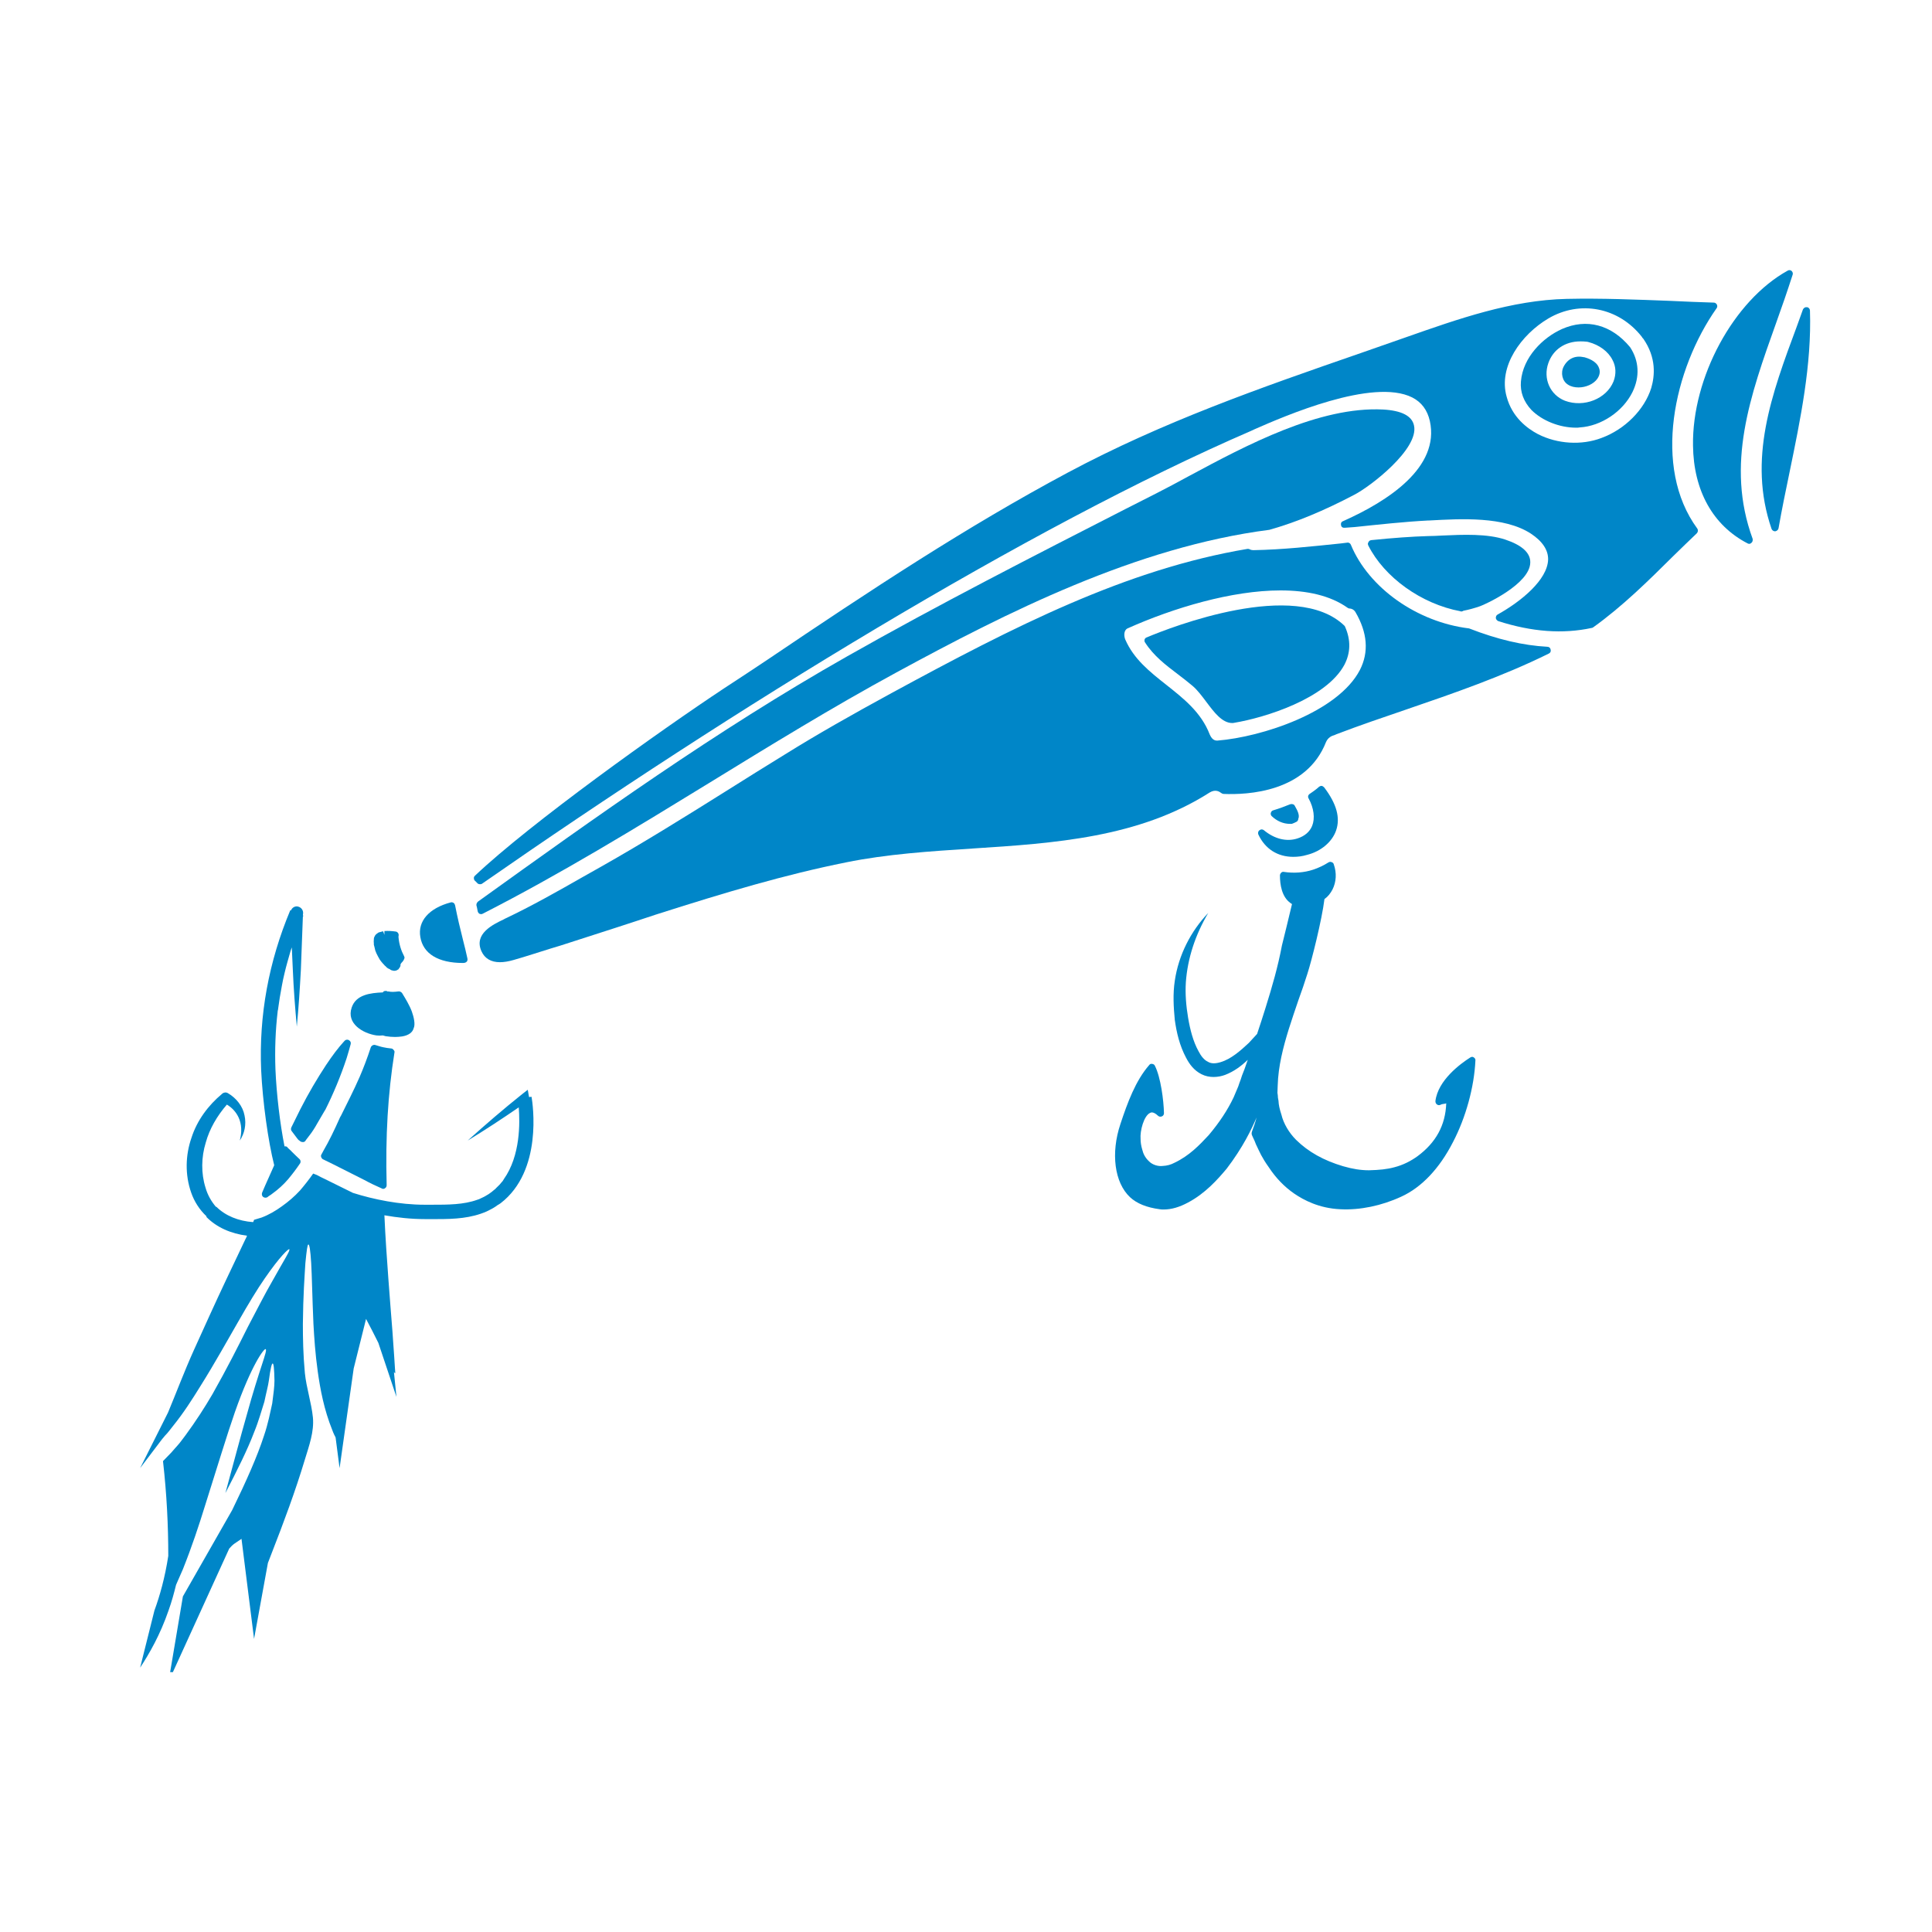
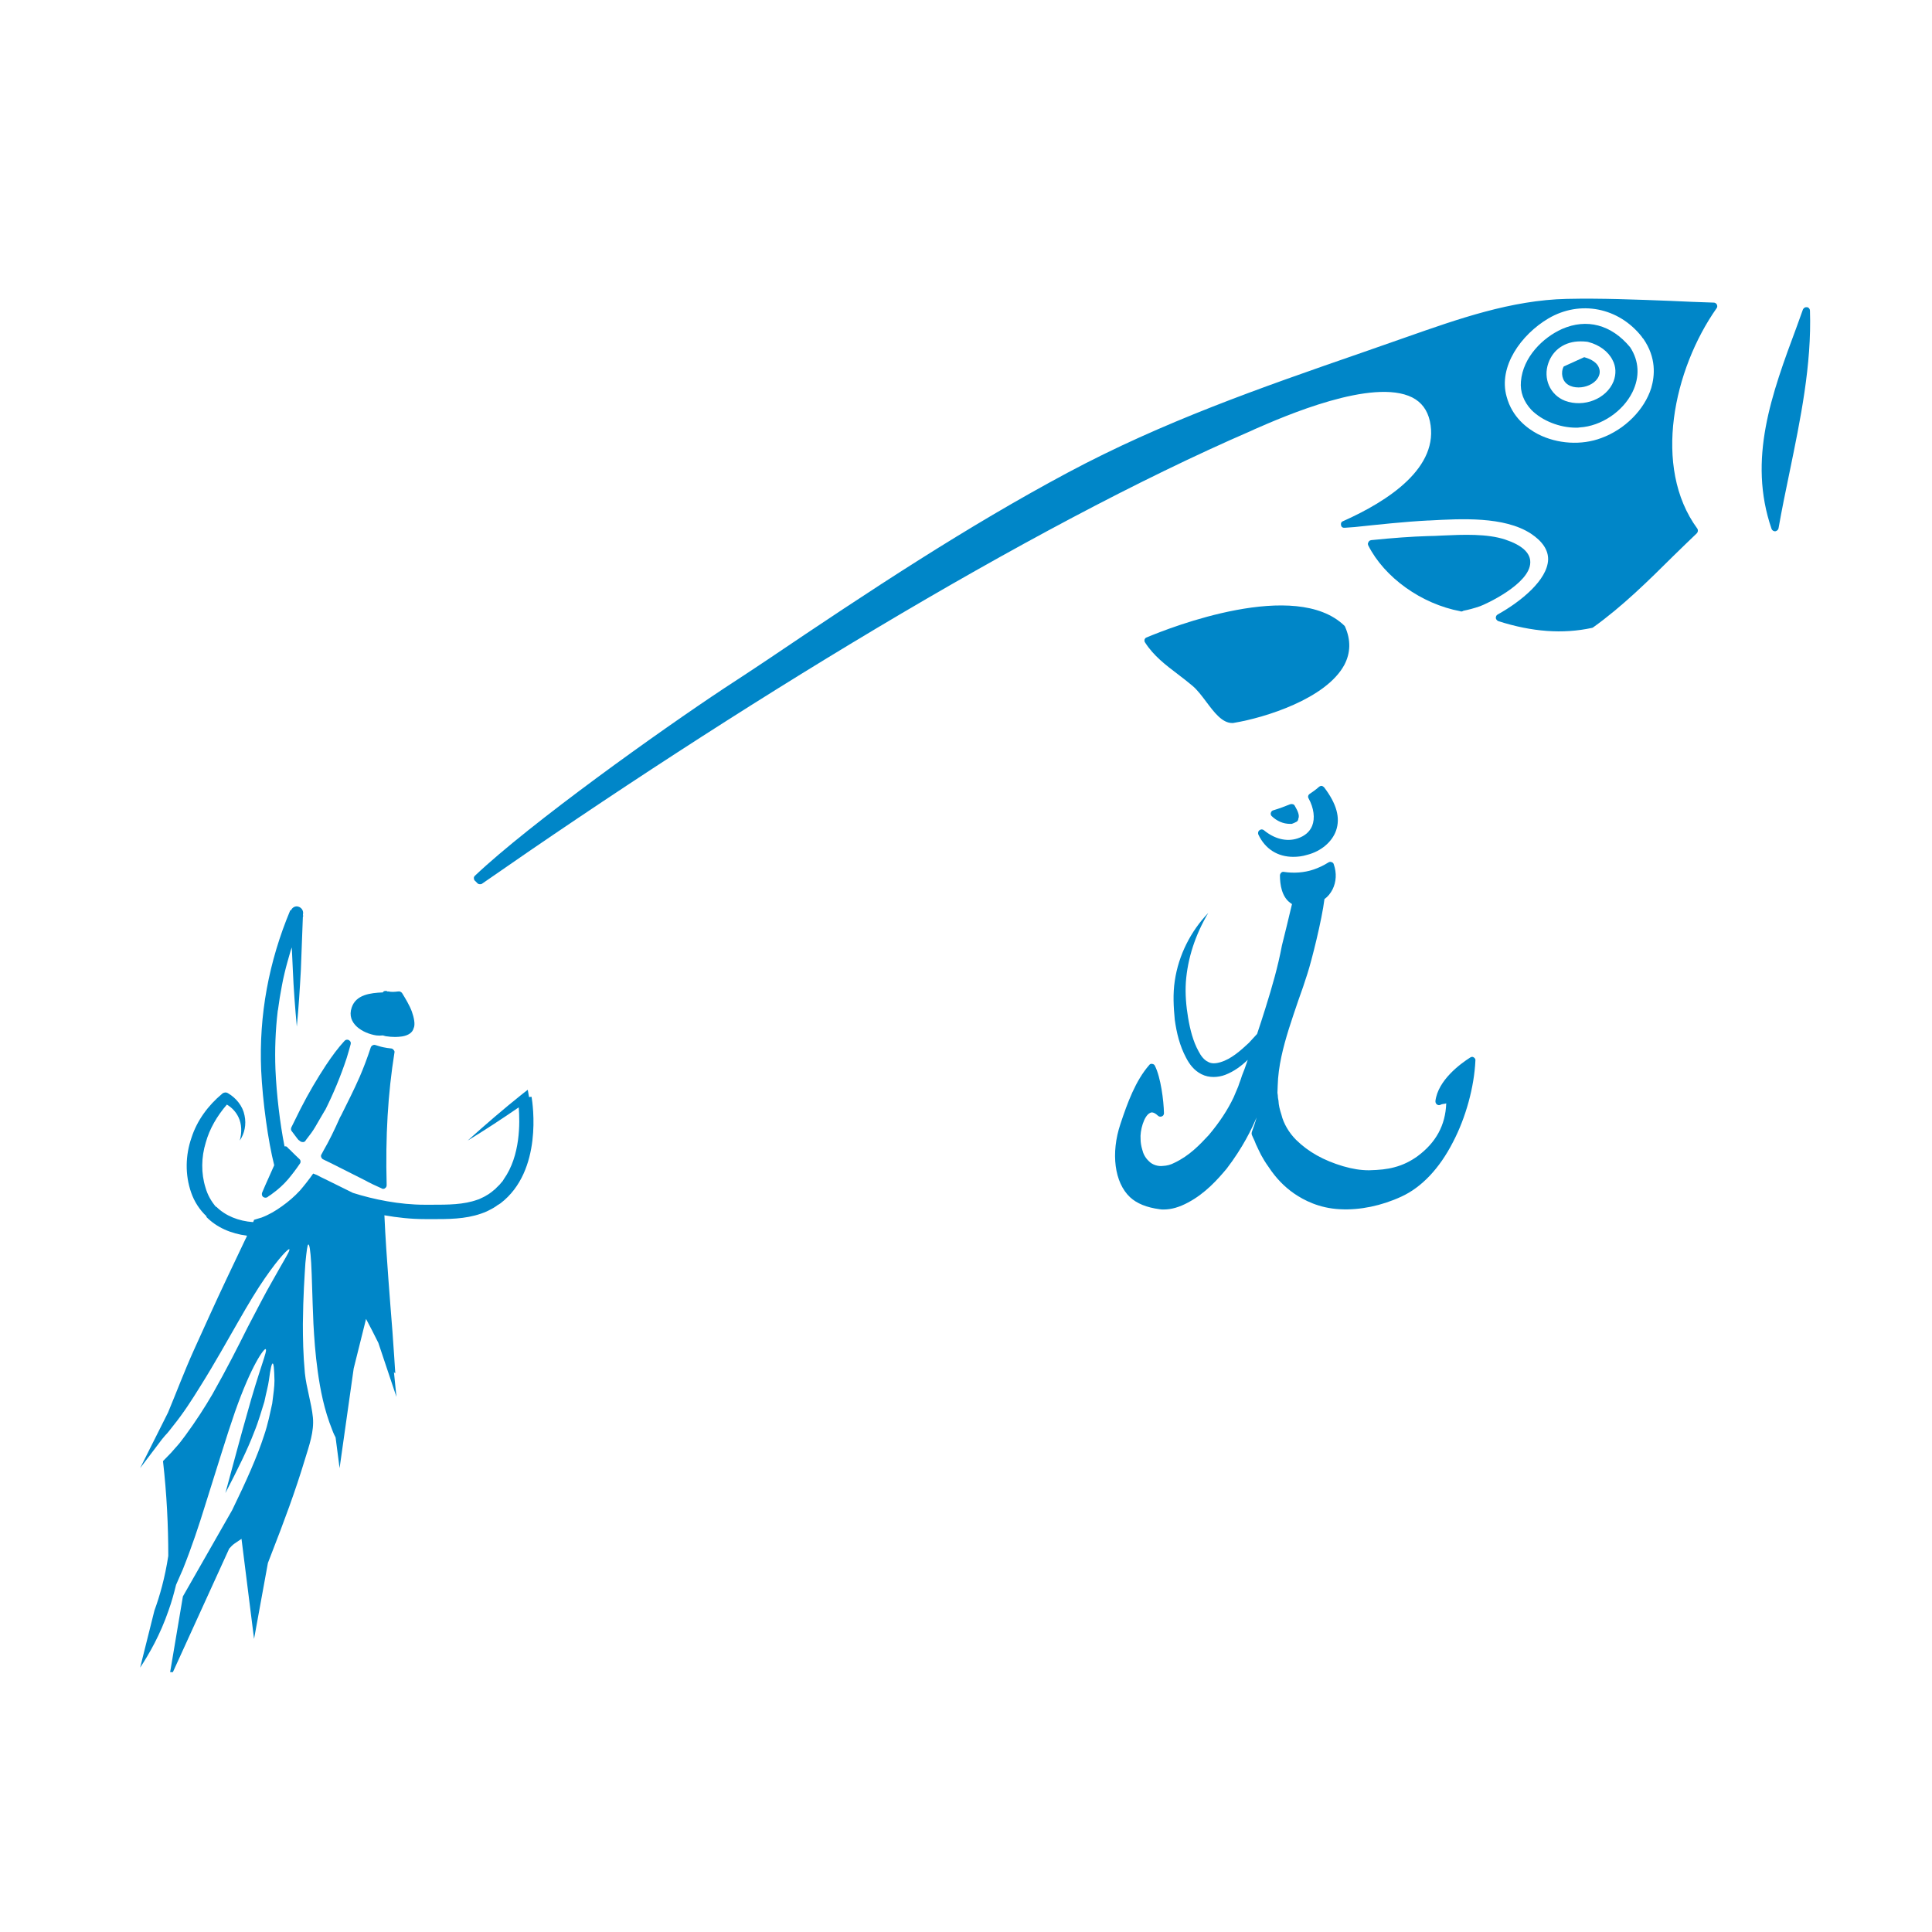
<svg xmlns="http://www.w3.org/2000/svg" width="40" zoomAndPan="magnify" viewBox="0 0 30 30" height="40" preserveAspectRatio="xMidYMid meet" version="1.0">
  <defs>
    <clipPath id="9b62036690">
-       <path d="M 26 4.191 L 28 4.191 L 28 9 L 26 9 Z M 26 4.191 " clip-rule="nonzero" />
-     </clipPath>
+       </clipPath>
    <clipPath id="2d90287786">
      <path d="M 7 4.191 L 27 4.191 L 27 14 L 7 14 Z M 7 4.191 " clip-rule="nonzero" />
    </clipPath>
    <clipPath id="cbcedd0258">
      <path d="M 27 4.191 L 28.137 4.191 L 28.137 9 L 27 9 Z M 27 4.191 " clip-rule="nonzero" />
    </clipPath>
    <clipPath id="8100365e1c">
      <path d="M 2.176 16 L 9 16 L 9 25.965 L 2.176 25.965 Z M 2.176 16 " clip-rule="nonzero" />
    </clipPath>
  </defs>
  <g clip-path="url(#9b62036690)">
    <path fill="#0086c8" d="M 27.758 4.203 C 27.777 4.191 27.801 4.191 27.82 4.207 C 27.836 4.223 27.844 4.246 27.836 4.266 C 27.754 4.52 27.668 4.77 27.582 5.008 C 27.176 6.145 26.793 7.215 27.215 8.367 C 27.219 8.391 27.215 8.414 27.195 8.43 C 27.188 8.438 27.172 8.445 27.16 8.445 C 27.152 8.445 27.145 8.441 27.137 8.438 C 26.598 8.16 26.297 7.617 26.289 6.918 C 26.273 5.863 26.918 4.668 27.758 4.203 " fill-opacity="1" fill-rule="nonzero" />
  </g>
-   <path fill="#0086c8" d="M 24.598 5.547 C 24.602 5.547 24.602 5.547 24.602 5.547 C 24.645 5.559 24.789 5.602 24.828 5.711 C 24.844 5.75 24.852 5.809 24.805 5.879 C 24.746 5.965 24.625 6.016 24.512 6.016 C 24.453 6.016 24.395 6.004 24.348 5.973 C 24.258 5.918 24.23 5.789 24.281 5.691 C 24.348 5.566 24.461 5.516 24.598 5.547 " fill-opacity="1" fill-rule="nonzero" />
+   <path fill="#0086c8" d="M 24.598 5.547 C 24.602 5.547 24.602 5.547 24.602 5.547 C 24.645 5.559 24.789 5.602 24.828 5.711 C 24.844 5.75 24.852 5.809 24.805 5.879 C 24.746 5.965 24.625 6.016 24.512 6.016 C 24.453 6.016 24.395 6.004 24.348 5.973 C 24.258 5.918 24.23 5.789 24.281 5.691 " fill-opacity="1" fill-rule="nonzero" />
  <path fill="#0086c8" d="M 21.293 8.387 C 21.637 8.352 21.918 8.332 22.176 8.324 C 22.242 8.324 22.316 8.32 22.391 8.316 C 22.719 8.301 23.094 8.285 23.375 8.379 C 23.633 8.465 23.766 8.586 23.762 8.734 C 23.758 9.07 23.051 9.391 22.98 9.414 C 22.891 9.445 22.801 9.469 22.723 9.484 C 22.719 9.488 22.711 9.492 22.707 9.492 C 22.703 9.492 22.695 9.496 22.688 9.496 C 22.688 9.496 22.684 9.496 22.68 9.492 C 22.07 9.379 21.496 8.965 21.246 8.469 C 21.238 8.449 21.238 8.434 21.25 8.418 C 21.258 8.398 21.273 8.391 21.293 8.387 " fill-opacity="1" fill-rule="nonzero" />
  <path fill="#0086c8" d="M 24.301 6.223 C 24.594 6.332 24.945 6.195 25.055 5.922 C 25.098 5.809 25.094 5.691 25.039 5.59 C 24.973 5.457 24.832 5.355 24.668 5.312 C 24.656 5.309 24.645 5.305 24.629 5.305 C 24.598 5.301 24.566 5.301 24.539 5.301 C 24.305 5.301 24.117 5.426 24.043 5.637 C 23.957 5.879 24.07 6.133 24.301 6.223 Z M 23.617 5.922 C 23.648 5.547 23.957 5.242 24.254 5.109 C 24.637 4.941 25.02 5.039 25.312 5.391 C 25.453 5.605 25.465 5.852 25.348 6.09 C 25.199 6.391 24.863 6.617 24.531 6.637 C 24.512 6.641 24.492 6.641 24.473 6.641 C 24.219 6.641 23.949 6.535 23.781 6.367 C 23.66 6.238 23.602 6.086 23.617 5.922 " fill-opacity="1" fill-rule="nonzero" />
  <g clip-path="url(#2d90287786)">
    <path fill="#0086c8" d="M 24.867 6.801 C 25.23 6.668 25.535 6.363 25.641 6.023 C 25.695 5.836 25.723 5.555 25.516 5.258 L 25.504 5.246 C 25.5 5.242 25.496 5.23 25.492 5.227 C 25.133 4.773 24.535 4.656 24.043 4.945 C 23.621 5.195 23.262 5.691 23.395 6.16 C 23.48 6.477 23.711 6.652 23.883 6.742 C 24.184 6.895 24.559 6.918 24.867 6.801 Z M 23.227 9.598 C 23.227 9.574 23.234 9.555 23.254 9.543 C 23.625 9.336 24.027 9.004 24.039 8.691 C 24.043 8.543 23.953 8.406 23.77 8.285 C 23.355 8.016 22.688 8.055 22.195 8.082 L 22.18 8.082 C 21.797 8.102 21.41 8.145 21.035 8.184 L 20.883 8.195 C 20.852 8.199 20.828 8.184 20.824 8.156 C 20.816 8.129 20.828 8.102 20.852 8.094 C 21.555 7.781 22.359 7.258 22.203 6.539 C 22.164 6.367 22.074 6.246 21.93 6.172 C 21.316 5.863 19.938 6.465 19.484 6.664 L 19.426 6.691 C 15.965 8.188 11.391 11.004 7.484 13.723 C 7.473 13.73 7.461 13.73 7.453 13.73 C 7.434 13.73 7.418 13.723 7.406 13.707 C 7.398 13.699 7.391 13.691 7.379 13.68 C 7.367 13.672 7.359 13.656 7.359 13.641 C 7.355 13.625 7.363 13.609 7.375 13.598 C 8.238 12.781 10.258 11.34 11.25 10.684 C 11.477 10.535 11.699 10.391 11.914 10.246 C 13.535 9.152 15.008 8.18 16.578 7.34 C 18.055 6.551 19.555 6.027 21.145 5.477 L 21.84 5.234 C 22.641 4.953 23.469 4.66 24.328 4.641 C 24.867 4.629 25.41 4.652 25.938 4.672 C 26.164 4.684 26.387 4.691 26.613 4.699 C 26.633 4.699 26.648 4.711 26.66 4.73 C 26.668 4.75 26.668 4.77 26.656 4.785 C 25.988 5.734 25.656 7.254 26.355 8.207 C 26.371 8.23 26.367 8.262 26.348 8.281 C 26.227 8.395 26.105 8.516 25.984 8.633 C 25.594 9.02 25.191 9.418 24.738 9.742 C 24.73 9.746 24.727 9.75 24.719 9.75 C 24.266 9.848 23.789 9.812 23.266 9.645 C 23.246 9.637 23.23 9.617 23.227 9.598 " fill-opacity="1" fill-rule="nonzero" />
  </g>
  <g clip-path="url(#cbcedd0258)">
    <path fill="#0086c8" d="M 27.996 4.805 C 28.008 4.781 28.031 4.766 28.059 4.77 C 28.086 4.773 28.105 4.797 28.105 4.824 C 28.133 5.664 27.957 6.512 27.789 7.328 C 27.73 7.613 27.668 7.91 27.617 8.203 C 27.613 8.227 27.59 8.246 27.566 8.25 C 27.562 8.25 27.562 8.25 27.562 8.25 C 27.539 8.25 27.516 8.234 27.508 8.211 C 27.137 7.129 27.508 6.125 27.902 5.066 L 27.996 4.805 " fill-opacity="1" fill-rule="nonzero" />
  </g>
  <path fill="#0086c8" d="M 5.383 16.43 C 5.289 16.715 5.176 16.984 5.051 17.234 C 5.051 17.238 5.051 17.238 5.047 17.238 L 4.926 17.445 C 4.891 17.508 4.848 17.578 4.797 17.641 L 4.75 17.703 C 4.746 17.707 4.746 17.707 4.746 17.711 C 4.738 17.723 4.727 17.73 4.715 17.734 C 4.707 17.734 4.703 17.734 4.699 17.734 C 4.676 17.734 4.656 17.719 4.645 17.707 C 4.641 17.707 4.637 17.703 4.633 17.699 C 4.629 17.695 4.625 17.688 4.617 17.68 L 4.531 17.566 C 4.516 17.551 4.516 17.527 4.523 17.508 C 4.57 17.414 4.617 17.316 4.664 17.223 C 4.789 16.977 4.926 16.746 5.062 16.539 C 5.156 16.398 5.25 16.27 5.352 16.16 C 5.367 16.145 5.395 16.137 5.418 16.152 C 5.441 16.164 5.453 16.188 5.445 16.215 C 5.426 16.285 5.406 16.355 5.383 16.43 " fill-opacity="1" fill-rule="nonzero" />
-   <path fill="#0086c8" d="M 6.219 14.973 C 6.219 14.977 6.219 14.98 6.219 14.984 C 6.219 14.996 6.219 15.004 6.211 15.012 C 6.211 15.02 6.203 15.031 6.191 15.043 C 6.191 15.043 6.191 15.047 6.191 15.047 C 6.188 15.051 6.184 15.055 6.18 15.055 C 6.172 15.059 6.168 15.062 6.164 15.066 C 6.16 15.066 6.152 15.07 6.148 15.07 C 6.145 15.074 6.137 15.074 6.129 15.074 C 6.125 15.074 6.121 15.074 6.113 15.074 C 6.109 15.074 6.098 15.07 6.094 15.07 L 6.082 15.066 C 6.082 15.066 6.082 15.066 6.078 15.066 C 6.066 15.062 6.059 15.055 6.051 15.047 C 6.055 15.051 6.055 15.055 6.055 15.055 C 6.055 15.055 6.055 15.055 6.055 15.051 C 6.039 15.043 6.023 15.039 6.012 15.027 C 6.004 15.023 5.996 15.016 5.996 15.012 C 5.98 15 5.965 14.984 5.957 14.973 C 5.949 14.969 5.941 14.953 5.922 14.934 C 5.918 14.93 5.91 14.918 5.91 14.918 L 5.898 14.902 C 5.879 14.867 5.859 14.836 5.844 14.801 C 5.84 14.797 5.84 14.793 5.84 14.789 C 5.836 14.781 5.832 14.773 5.828 14.762 C 5.824 14.746 5.82 14.73 5.816 14.711 C 5.812 14.699 5.809 14.684 5.805 14.668 C 5.805 14.652 5.805 14.641 5.805 14.641 C 5.801 14.621 5.805 14.602 5.805 14.59 C 5.805 14.582 5.805 14.566 5.812 14.551 L 5.82 14.535 C 5.824 14.527 5.828 14.52 5.832 14.516 C 5.836 14.512 5.848 14.5 5.855 14.496 C 5.855 14.496 5.871 14.484 5.871 14.484 C 5.875 14.48 5.883 14.477 5.891 14.477 C 5.898 14.473 5.906 14.469 5.906 14.473 C 5.914 14.469 5.934 14.465 5.949 14.461 L 5.969 14.516 L 5.969 14.457 C 6.035 14.453 6.086 14.457 6.145 14.465 C 6.172 14.469 6.191 14.492 6.191 14.52 C 6.191 14.527 6.188 14.535 6.188 14.539 C 6.188 14.547 6.188 14.551 6.188 14.555 C 6.199 14.668 6.23 14.762 6.273 14.844 C 6.281 14.859 6.285 14.875 6.277 14.887 C 6.273 14.902 6.266 14.914 6.25 14.934 C 6.242 14.941 6.227 14.957 6.219 14.973 " fill-opacity="1" fill-rule="nonzero" />
  <path fill="#0086c8" d="M 5.98 18.449 C 5.973 18.457 5.961 18.461 5.949 18.461 C 5.941 18.461 5.934 18.457 5.926 18.453 C 5.836 18.414 5.746 18.371 5.652 18.32 L 5.164 18.074 L 5.012 18 C 4.996 17.988 4.984 17.969 4.984 17.949 C 4.984 17.938 4.992 17.922 5 17.91 L 5.023 17.867 C 5.109 17.719 5.191 17.551 5.281 17.348 L 5.297 17.32 C 5.391 17.129 5.492 16.934 5.586 16.719 C 5.645 16.582 5.703 16.43 5.758 16.262 C 5.77 16.234 5.801 16.219 5.828 16.227 C 5.867 16.238 5.91 16.254 5.953 16.262 C 5.992 16.27 6.031 16.277 6.078 16.281 C 6.09 16.281 6.105 16.293 6.113 16.305 C 6.125 16.316 6.129 16.332 6.125 16.344 C 6.023 16.984 5.984 17.641 6.004 18.402 C 6.004 18.422 5.996 18.441 5.98 18.449 " fill-opacity="1" fill-rule="nonzero" />
  <path fill="#0086c8" d="M 20.875 9.715 C 20.879 9.723 20.887 9.727 20.887 9.734 C 20.977 9.938 20.973 10.137 20.875 10.324 C 20.59 10.852 19.637 11.145 19.168 11.223 C 19.156 11.227 19.145 11.227 19.133 11.227 C 18.977 11.227 18.852 11.059 18.734 10.902 C 18.664 10.809 18.594 10.715 18.52 10.652 C 18.445 10.59 18.367 10.527 18.289 10.469 C 18.098 10.324 17.914 10.184 17.781 9.977 C 17.77 9.965 17.77 9.945 17.773 9.93 C 17.777 9.918 17.789 9.902 17.805 9.898 C 18.184 9.738 20.117 8.984 20.875 9.715 " fill-opacity="1" fill-rule="nonzero" />
-   <path fill="#0086c8" d="M 17.473 9.93 C 17.605 10.234 17.852 10.43 18.109 10.633 C 18.375 10.844 18.652 11.059 18.785 11.406 C 18.797 11.43 18.828 11.504 18.902 11.5 C 19.594 11.445 20.777 11.059 21.117 10.402 C 21.258 10.125 21.234 9.824 21.047 9.504 C 21.02 9.461 20.98 9.449 20.957 9.449 C 20.945 9.449 20.934 9.445 20.926 9.438 C 20.656 9.246 20.293 9.168 19.883 9.168 C 19.129 9.168 18.223 9.438 17.508 9.758 C 17.445 9.789 17.453 9.883 17.473 9.93 Z M 7.762 14.941 C 7.625 14.941 7.527 14.883 7.477 14.773 C 7.352 14.5 7.656 14.355 7.82 14.277 L 7.84 14.266 C 8.254 14.07 8.66 13.84 9.051 13.617 L 9.328 13.461 C 9.992 13.086 10.656 12.672 11.297 12.27 C 11.594 12.082 11.891 11.898 12.188 11.715 C 12.684 11.406 13.227 11.098 13.844 10.762 C 15.75 9.727 17.484 8.84 19.371 8.523 C 19.383 8.523 19.398 8.523 19.406 8.531 C 19.426 8.539 19.441 8.543 19.461 8.543 C 19.918 8.535 20.379 8.484 20.824 8.438 L 20.922 8.426 C 20.945 8.422 20.969 8.438 20.977 8.461 C 21.254 9.129 22.004 9.66 22.812 9.758 C 23.254 9.93 23.652 10.023 24.027 10.043 C 24.055 10.043 24.074 10.062 24.078 10.086 C 24.086 10.113 24.074 10.137 24.051 10.148 C 23.34 10.5 22.57 10.766 21.828 11.02 C 21.473 11.141 21.105 11.266 20.75 11.402 C 20.742 11.406 20.734 11.41 20.723 11.414 C 20.676 11.426 20.621 11.453 20.59 11.523 C 20.285 12.301 19.375 12.344 18.996 12.328 C 18.98 12.324 18.969 12.32 18.961 12.312 C 18.93 12.289 18.871 12.254 18.785 12.305 C 17.684 13.008 16.371 13.094 15.098 13.176 C 14.441 13.219 13.77 13.262 13.137 13.391 C 12.188 13.582 11.27 13.855 10.18 14.203 C 9.98 14.27 9.777 14.336 9.574 14.402 C 9.281 14.496 8.992 14.59 8.699 14.684 L 8.547 14.73 C 8.355 14.789 8.168 14.852 7.977 14.906 C 7.895 14.93 7.824 14.941 7.762 14.941 " fill-opacity="1" fill-rule="nonzero" />
-   <path fill="#0086c8" d="M 13.156 10.191 C 14.574 9.387 16.051 8.633 17.48 7.902 L 17.949 7.664 C 18.109 7.582 18.281 7.492 18.457 7.395 C 19.359 6.91 20.488 6.309 21.477 6.359 C 21.762 6.375 21.926 6.457 21.957 6.609 C 22.035 6.973 21.273 7.559 21.027 7.684 C 20.559 7.93 20.129 8.109 19.711 8.227 C 17.645 8.492 15.629 9.512 13.906 10.449 C 12.922 10.984 11.949 11.582 11.008 12.16 C 9.875 12.855 8.699 13.574 7.496 14.188 C 7.488 14.191 7.48 14.195 7.473 14.195 C 7.465 14.195 7.457 14.191 7.449 14.191 C 7.434 14.184 7.422 14.168 7.418 14.152 C 7.414 14.133 7.41 14.109 7.406 14.09 L 7.398 14.059 C 7.395 14.035 7.406 14.016 7.422 14 C 9.238 12.695 11.121 11.344 13.156 10.191 " fill-opacity="1" fill-rule="nonzero" />
-   <path fill="#0086c8" d="M 7.188 14.953 C 6.805 14.953 6.57 14.809 6.527 14.551 C 6.484 14.305 6.66 14.102 7 14.012 C 7.012 14.008 7.031 14.012 7.043 14.02 C 7.055 14.027 7.062 14.043 7.066 14.055 C 7.102 14.238 7.145 14.422 7.191 14.602 C 7.215 14.695 7.238 14.789 7.258 14.883 C 7.262 14.902 7.258 14.918 7.25 14.93 C 7.234 14.949 7.211 14.953 7.188 14.953 " fill-opacity="1" fill-rule="nonzero" />
  <path fill="#0086c8" d="M 6.242 16.094 C 6.211 16.098 6.172 16.102 6.137 16.102 C 6.09 16.102 6.039 16.098 5.988 16.09 C 5.973 16.086 5.961 16.082 5.945 16.078 C 5.91 16.082 5.879 16.082 5.844 16.078 C 5.637 16.047 5.375 15.895 5.461 15.645 C 5.527 15.445 5.75 15.418 5.945 15.41 C 5.949 15.406 5.949 15.402 5.953 15.398 C 5.965 15.387 5.984 15.387 6 15.387 C 6 15.387 6.012 15.391 6.012 15.395 C 6.016 15.395 6.023 15.395 6.031 15.395 C 6.078 15.406 6.129 15.402 6.184 15.395 C 6.207 15.391 6.227 15.402 6.242 15.418 C 6.297 15.508 6.359 15.609 6.395 15.707 C 6.426 15.793 6.453 15.91 6.422 15.969 C 6.406 16.031 6.344 16.078 6.242 16.094 " fill-opacity="1" fill-rule="nonzero" />
  <path fill="#0086c8" d="M 20.336 12.328 C 20.387 12.293 20.438 12.258 20.48 12.219 C 20.496 12.207 20.508 12.203 20.523 12.203 C 20.539 12.207 20.551 12.215 20.562 12.227 C 20.754 12.48 20.816 12.699 20.746 12.898 C 20.684 13.074 20.512 13.219 20.301 13.273 C 20.223 13.297 20.152 13.305 20.082 13.305 C 19.84 13.305 19.645 13.184 19.539 12.957 C 19.531 12.934 19.535 12.906 19.559 12.891 C 19.578 12.875 19.605 12.875 19.625 12.891 C 19.789 13.027 19.977 13.074 20.145 13.02 C 20.258 12.984 20.336 12.918 20.375 12.824 C 20.422 12.707 20.402 12.547 20.32 12.398 C 20.305 12.375 20.312 12.344 20.336 12.328 " fill-opacity="1" fill-rule="nonzero" />
  <path fill="#0086c8" d="M 20.137 12.758 C 20.109 12.773 20.082 12.785 20.059 12.793 C 20.051 12.793 20.039 12.793 20.031 12.793 C 19.926 12.793 19.828 12.75 19.746 12.672 C 19.734 12.66 19.727 12.637 19.734 12.621 C 19.738 12.602 19.754 12.586 19.773 12.582 C 19.863 12.555 19.949 12.523 20.035 12.488 C 20.062 12.48 20.094 12.488 20.105 12.512 C 20.16 12.605 20.176 12.66 20.164 12.703 L 20.16 12.711 C 20.16 12.73 20.152 12.746 20.137 12.758 " fill-opacity="1" fill-rule="nonzero" />
  <path fill="#0086c8" d="M 17.844 16.539 C 17.855 16.523 17.871 16.516 17.891 16.52 C 17.91 16.523 17.926 16.531 17.934 16.551 C 18.023 16.727 18.07 17.086 18.074 17.285 C 18.074 17.309 18.062 17.328 18.039 17.336 C 18.02 17.344 17.996 17.34 17.98 17.324 C 17.91 17.258 17.871 17.273 17.859 17.281 C 17.762 17.324 17.699 17.562 17.711 17.688 C 17.711 17.738 17.719 17.793 17.738 17.855 C 17.75 17.906 17.777 17.973 17.84 18.031 C 17.895 18.09 17.988 18.113 18.051 18.105 C 18.121 18.102 18.18 18.086 18.238 18.055 C 18.469 17.945 18.625 17.781 18.77 17.625 C 18.934 17.43 19.062 17.238 19.156 17.039 L 19.227 16.871 C 19.238 16.832 19.254 16.797 19.266 16.762 L 19.285 16.703 C 19.312 16.637 19.34 16.562 19.363 16.492 L 19.375 16.457 C 19.277 16.551 19.164 16.637 19.023 16.691 C 18.918 16.73 18.777 16.742 18.656 16.68 C 18.539 16.621 18.469 16.523 18.418 16.426 C 18.316 16.234 18.27 16.035 18.242 15.836 C 18.223 15.637 18.211 15.434 18.242 15.23 C 18.301 14.828 18.492 14.457 18.762 14.176 C 18.562 14.512 18.441 14.879 18.414 15.25 C 18.402 15.434 18.418 15.621 18.449 15.805 C 18.48 15.988 18.527 16.172 18.609 16.32 C 18.648 16.398 18.699 16.461 18.758 16.488 C 18.812 16.52 18.879 16.516 18.957 16.492 C 19.113 16.445 19.258 16.32 19.391 16.195 C 19.434 16.148 19.477 16.102 19.52 16.055 C 19.566 15.918 19.609 15.785 19.648 15.66 C 19.758 15.309 19.844 15.008 19.906 14.68 C 19.922 14.617 20.02 14.219 20.062 14.039 C 20.055 14.031 20.047 14.031 20.039 14.023 C 19.902 13.926 19.875 13.734 19.875 13.594 C 19.875 13.578 19.883 13.562 19.895 13.551 C 19.906 13.539 19.922 13.535 19.938 13.539 C 20.09 13.562 20.25 13.551 20.391 13.504 C 20.473 13.477 20.555 13.438 20.629 13.391 C 20.645 13.383 20.66 13.379 20.676 13.387 C 20.691 13.391 20.707 13.402 20.711 13.422 C 20.758 13.555 20.75 13.695 20.691 13.812 C 20.66 13.871 20.621 13.922 20.566 13.961 C 20.527 14.281 20.367 14.918 20.301 15.121 C 20.258 15.258 20.211 15.395 20.16 15.535 C 20.109 15.684 20.059 15.832 20.012 15.98 C 19.926 16.258 19.848 16.555 19.84 16.859 L 19.836 16.969 C 19.84 16.996 19.844 17.02 19.844 17.047 L 19.852 17.09 C 19.855 17.16 19.871 17.227 19.898 17.309 C 19.93 17.445 20.016 17.59 20.125 17.699 C 20.316 17.887 20.555 18.02 20.855 18.109 C 21.004 18.152 21.129 18.172 21.258 18.172 C 21.418 18.168 21.539 18.156 21.652 18.125 C 21.789 18.09 21.91 18.027 22.012 17.953 C 22.297 17.742 22.445 17.473 22.457 17.133 C 22.453 17.133 22.449 17.133 22.445 17.137 C 22.418 17.141 22.387 17.145 22.375 17.152 C 22.355 17.164 22.332 17.164 22.316 17.152 C 22.297 17.141 22.289 17.121 22.289 17.098 C 22.328 16.773 22.68 16.516 22.828 16.422 C 22.844 16.41 22.867 16.406 22.883 16.418 C 22.902 16.43 22.914 16.449 22.91 16.469 C 22.891 16.879 22.762 17.352 22.562 17.734 C 22.352 18.145 22.074 18.438 21.758 18.582 C 21.453 18.723 21.117 18.793 20.812 18.777 C 20.48 18.762 20.242 18.633 20.098 18.535 C 19.945 18.43 19.812 18.293 19.699 18.121 C 19.648 18.051 19.609 17.984 19.582 17.934 C 19.555 17.879 19.531 17.832 19.512 17.789 L 19.504 17.773 C 19.488 17.73 19.473 17.695 19.457 17.664 L 19.438 17.621 C 19.434 17.605 19.434 17.59 19.438 17.578 C 19.465 17.504 19.492 17.43 19.512 17.352 C 19.438 17.527 19.301 17.816 19.047 18.148 C 18.906 18.316 18.715 18.531 18.449 18.672 C 18.312 18.746 18.188 18.781 18.07 18.781 C 18.047 18.781 18.027 18.781 18.008 18.777 C 17.805 18.75 17.652 18.688 17.547 18.59 C 17.305 18.363 17.246 17.906 17.398 17.453 C 17.508 17.121 17.633 16.781 17.844 16.539 " fill-opacity="1" fill-rule="nonzero" />
  <path fill="#0086c8" d="M 4.703 14.234 C 4.695 14.508 4.68 14.785 4.672 15.059 C 4.656 15.352 4.637 15.648 4.609 15.941 C 4.582 15.648 4.559 15.352 4.547 15.059 C 4.543 14.941 4.535 14.828 4.531 14.711 C 4.523 14.73 4.52 14.746 4.512 14.766 C 4.48 14.879 4.445 14.996 4.418 15.113 C 4.387 15.238 4.367 15.363 4.344 15.492 C 4.336 15.555 4.324 15.621 4.316 15.684 C 4.312 15.691 4.312 15.699 4.312 15.703 C 4.277 16 4.266 16.301 4.277 16.602 C 4.293 16.988 4.348 17.449 4.418 17.801 C 4.441 17.797 4.461 17.805 4.469 17.824 C 4.477 17.832 4.496 17.848 4.516 17.867 L 4.531 17.883 C 4.551 17.902 4.57 17.922 4.59 17.941 C 4.609 17.961 4.633 17.98 4.652 18 C 4.672 18.02 4.672 18.051 4.656 18.07 C 4.598 18.156 4.535 18.238 4.473 18.312 C 4.402 18.395 4.32 18.469 4.234 18.531 C 4.215 18.547 4.191 18.562 4.172 18.574 L 4.152 18.59 C 4.145 18.594 4.133 18.598 4.121 18.598 C 4.109 18.598 4.098 18.594 4.086 18.586 C 4.066 18.57 4.062 18.543 4.07 18.52 L 4.117 18.41 C 4.164 18.305 4.211 18.199 4.258 18.094 C 4.164 17.723 4.078 17.109 4.055 16.613 C 4.02 15.766 4.172 14.934 4.508 14.133 L 4.52 14.137 L 4.52 14.133 C 4.535 14.098 4.57 14.074 4.609 14.074 C 4.664 14.078 4.707 14.121 4.707 14.176 C 4.707 14.188 4.703 14.199 4.703 14.215 L 4.711 14.219 C 4.707 14.223 4.707 14.23 4.703 14.234 " fill-opacity="1" fill-rule="nonzero" />
  <g clip-path="url(#8100365e1c)">
    <path fill="#0086c8" d="M 2.613 24.16 C 2.613 23.695 2.59 23.207 2.531 22.688 C 2.574 22.645 2.617 22.598 2.66 22.555 L 2.715 22.492 L 2.75 22.453 C 2.797 22.402 2.836 22.344 2.879 22.289 C 3.043 22.066 3.18 21.852 3.297 21.652 C 3.527 21.246 3.703 20.895 3.848 20.605 C 4 20.316 4.117 20.086 4.219 19.91 C 4.414 19.559 4.512 19.414 4.492 19.398 C 4.48 19.387 4.348 19.508 4.113 19.848 C 3.996 20.016 3.859 20.242 3.699 20.523 C 3.535 20.805 3.348 21.148 3.105 21.535 C 2.984 21.73 2.852 21.938 2.688 22.141 C 2.648 22.191 2.609 22.246 2.562 22.293 L 2.516 22.348 L 2.176 22.797 L 2.609 21.934 C 2.738 21.625 2.859 21.301 3.012 20.961 C 3.172 20.609 3.34 20.234 3.523 19.848 C 3.617 19.652 3.711 19.453 3.809 19.246 C 3.82 19.227 3.828 19.207 3.836 19.188 C 3.586 19.156 3.363 19.059 3.203 18.895 L 3.207 18.891 C 3.207 18.891 3.207 18.891 3.207 18.887 C 3.098 18.785 3.016 18.656 2.969 18.52 C 2.871 18.242 2.879 17.938 2.973 17.668 C 3.059 17.398 3.234 17.164 3.445 16.988 L 3.453 16.98 C 3.48 16.961 3.512 16.957 3.543 16.977 C 3.668 17.051 3.77 17.176 3.797 17.32 C 3.828 17.461 3.797 17.602 3.723 17.711 C 3.758 17.586 3.754 17.453 3.703 17.348 C 3.664 17.266 3.602 17.199 3.523 17.152 C 3.371 17.328 3.254 17.527 3.195 17.742 C 3.125 17.969 3.121 18.219 3.191 18.441 C 3.223 18.555 3.281 18.656 3.355 18.742 L 3.359 18.738 C 3.5 18.879 3.703 18.961 3.93 18.977 C 3.938 18.965 3.941 18.953 3.945 18.941 C 3.984 18.93 4.023 18.918 4.062 18.906 C 4.176 18.863 4.281 18.801 4.379 18.73 C 4.477 18.66 4.57 18.582 4.66 18.484 C 4.73 18.402 4.801 18.312 4.863 18.223 C 4.883 18.23 4.902 18.238 4.922 18.246 C 4.965 18.27 5.004 18.289 5.047 18.309 C 5.195 18.383 5.34 18.453 5.48 18.523 C 5.801 18.625 6.203 18.707 6.594 18.707 C 6.598 18.707 6.598 18.707 6.598 18.707 L 6.703 18.707 C 6.957 18.707 7.199 18.707 7.414 18.629 C 7.422 18.625 7.43 18.625 7.438 18.621 C 7.461 18.609 7.488 18.598 7.512 18.586 C 7.527 18.578 7.543 18.57 7.559 18.559 C 7.574 18.551 7.594 18.539 7.609 18.527 C 7.629 18.512 7.652 18.496 7.672 18.477 C 7.684 18.469 7.695 18.461 7.703 18.449 C 7.723 18.43 7.742 18.41 7.758 18.395 C 7.773 18.375 7.789 18.359 7.805 18.34 C 7.812 18.332 7.816 18.32 7.824 18.309 C 8.082 17.945 8.074 17.434 8.055 17.195 C 7.793 17.375 7.531 17.547 7.262 17.711 C 7.535 17.465 7.816 17.223 8.105 16.992 L 8.195 16.922 L 8.215 17.035 L 8.254 17.031 C 8.273 17.145 8.43 18.18 7.773 18.684 C 7.758 18.695 7.738 18.707 7.723 18.715 C 7.719 18.719 7.715 18.723 7.707 18.727 C 7.703 18.73 7.699 18.734 7.691 18.738 C 7.656 18.762 7.617 18.781 7.578 18.801 C 7.57 18.805 7.566 18.805 7.562 18.809 C 7.316 18.918 7.055 18.93 6.797 18.93 C 6.766 18.93 6.734 18.93 6.703 18.93 L 6.598 18.93 C 6.598 18.93 6.598 18.93 6.594 18.93 C 6.379 18.93 6.168 18.906 5.969 18.871 C 5.984 19.215 6.008 19.547 6.031 19.863 C 6.051 20.145 6.074 20.414 6.094 20.676 C 6.102 20.809 6.113 20.934 6.121 21.062 C 6.125 21.125 6.129 21.188 6.133 21.25 L 6.137 21.301 L 6.137 21.309 C 6.141 21.324 6.137 21.332 6.117 21.305 L 6.156 21.691 L 5.875 20.852 C 5.812 20.727 5.75 20.602 5.684 20.48 L 5.492 21.25 L 5.273 22.797 L 5.211 22.32 C 5.211 22.32 5.207 22.316 5.207 22.312 L 5.191 22.281 C 5.18 22.258 5.168 22.23 5.16 22.207 C 5.031 21.887 4.973 21.574 4.934 21.297 C 4.895 21.02 4.879 20.77 4.867 20.555 C 4.848 20.121 4.844 19.812 4.832 19.613 C 4.82 19.414 4.805 19.324 4.789 19.324 C 4.773 19.324 4.762 19.414 4.742 19.613 C 4.73 19.809 4.707 20.117 4.703 20.559 C 4.703 20.777 4.707 21.031 4.734 21.32 C 4.758 21.555 4.836 21.781 4.859 22.012 C 4.879 22.23 4.801 22.445 4.734 22.664 C 4.586 23.156 4.406 23.637 4.219 24.117 C 4.199 24.168 4.18 24.219 4.16 24.27 L 3.945 25.449 L 3.75 23.895 L 3.641 23.969 C 3.613 23.988 3.586 24.016 3.559 24.047 L 2.617 26.113 L 2.84 24.789 L 3.605 23.449 C 3.824 23 3.996 22.613 4.098 22.297 C 4.164 22.105 4.195 21.934 4.227 21.793 C 4.246 21.645 4.262 21.531 4.262 21.438 C 4.258 21.254 4.25 21.172 4.234 21.172 C 4.219 21.172 4.199 21.254 4.176 21.43 C 4.164 21.52 4.133 21.629 4.105 21.766 C 4.062 21.898 4.02 22.059 3.945 22.242 C 3.844 22.508 3.691 22.816 3.5 23.184 C 3.633 22.695 3.738 22.297 3.828 21.984 C 4.031 21.242 4.16 20.969 4.125 20.949 C 4.102 20.934 3.906 21.191 3.648 21.926 C 3.52 22.293 3.375 22.777 3.184 23.379 C 3.09 23.684 2.98 24.016 2.84 24.367 C 2.805 24.449 2.77 24.527 2.734 24.609 C 2.703 24.734 2.668 24.867 2.617 25.008 C 2.488 25.383 2.32 25.676 2.176 25.895 L 2.398 25.008 C 2.48 24.785 2.562 24.496 2.613 24.16 " fill-opacity="1" fill-rule="nonzero" />
  </g>
</svg>